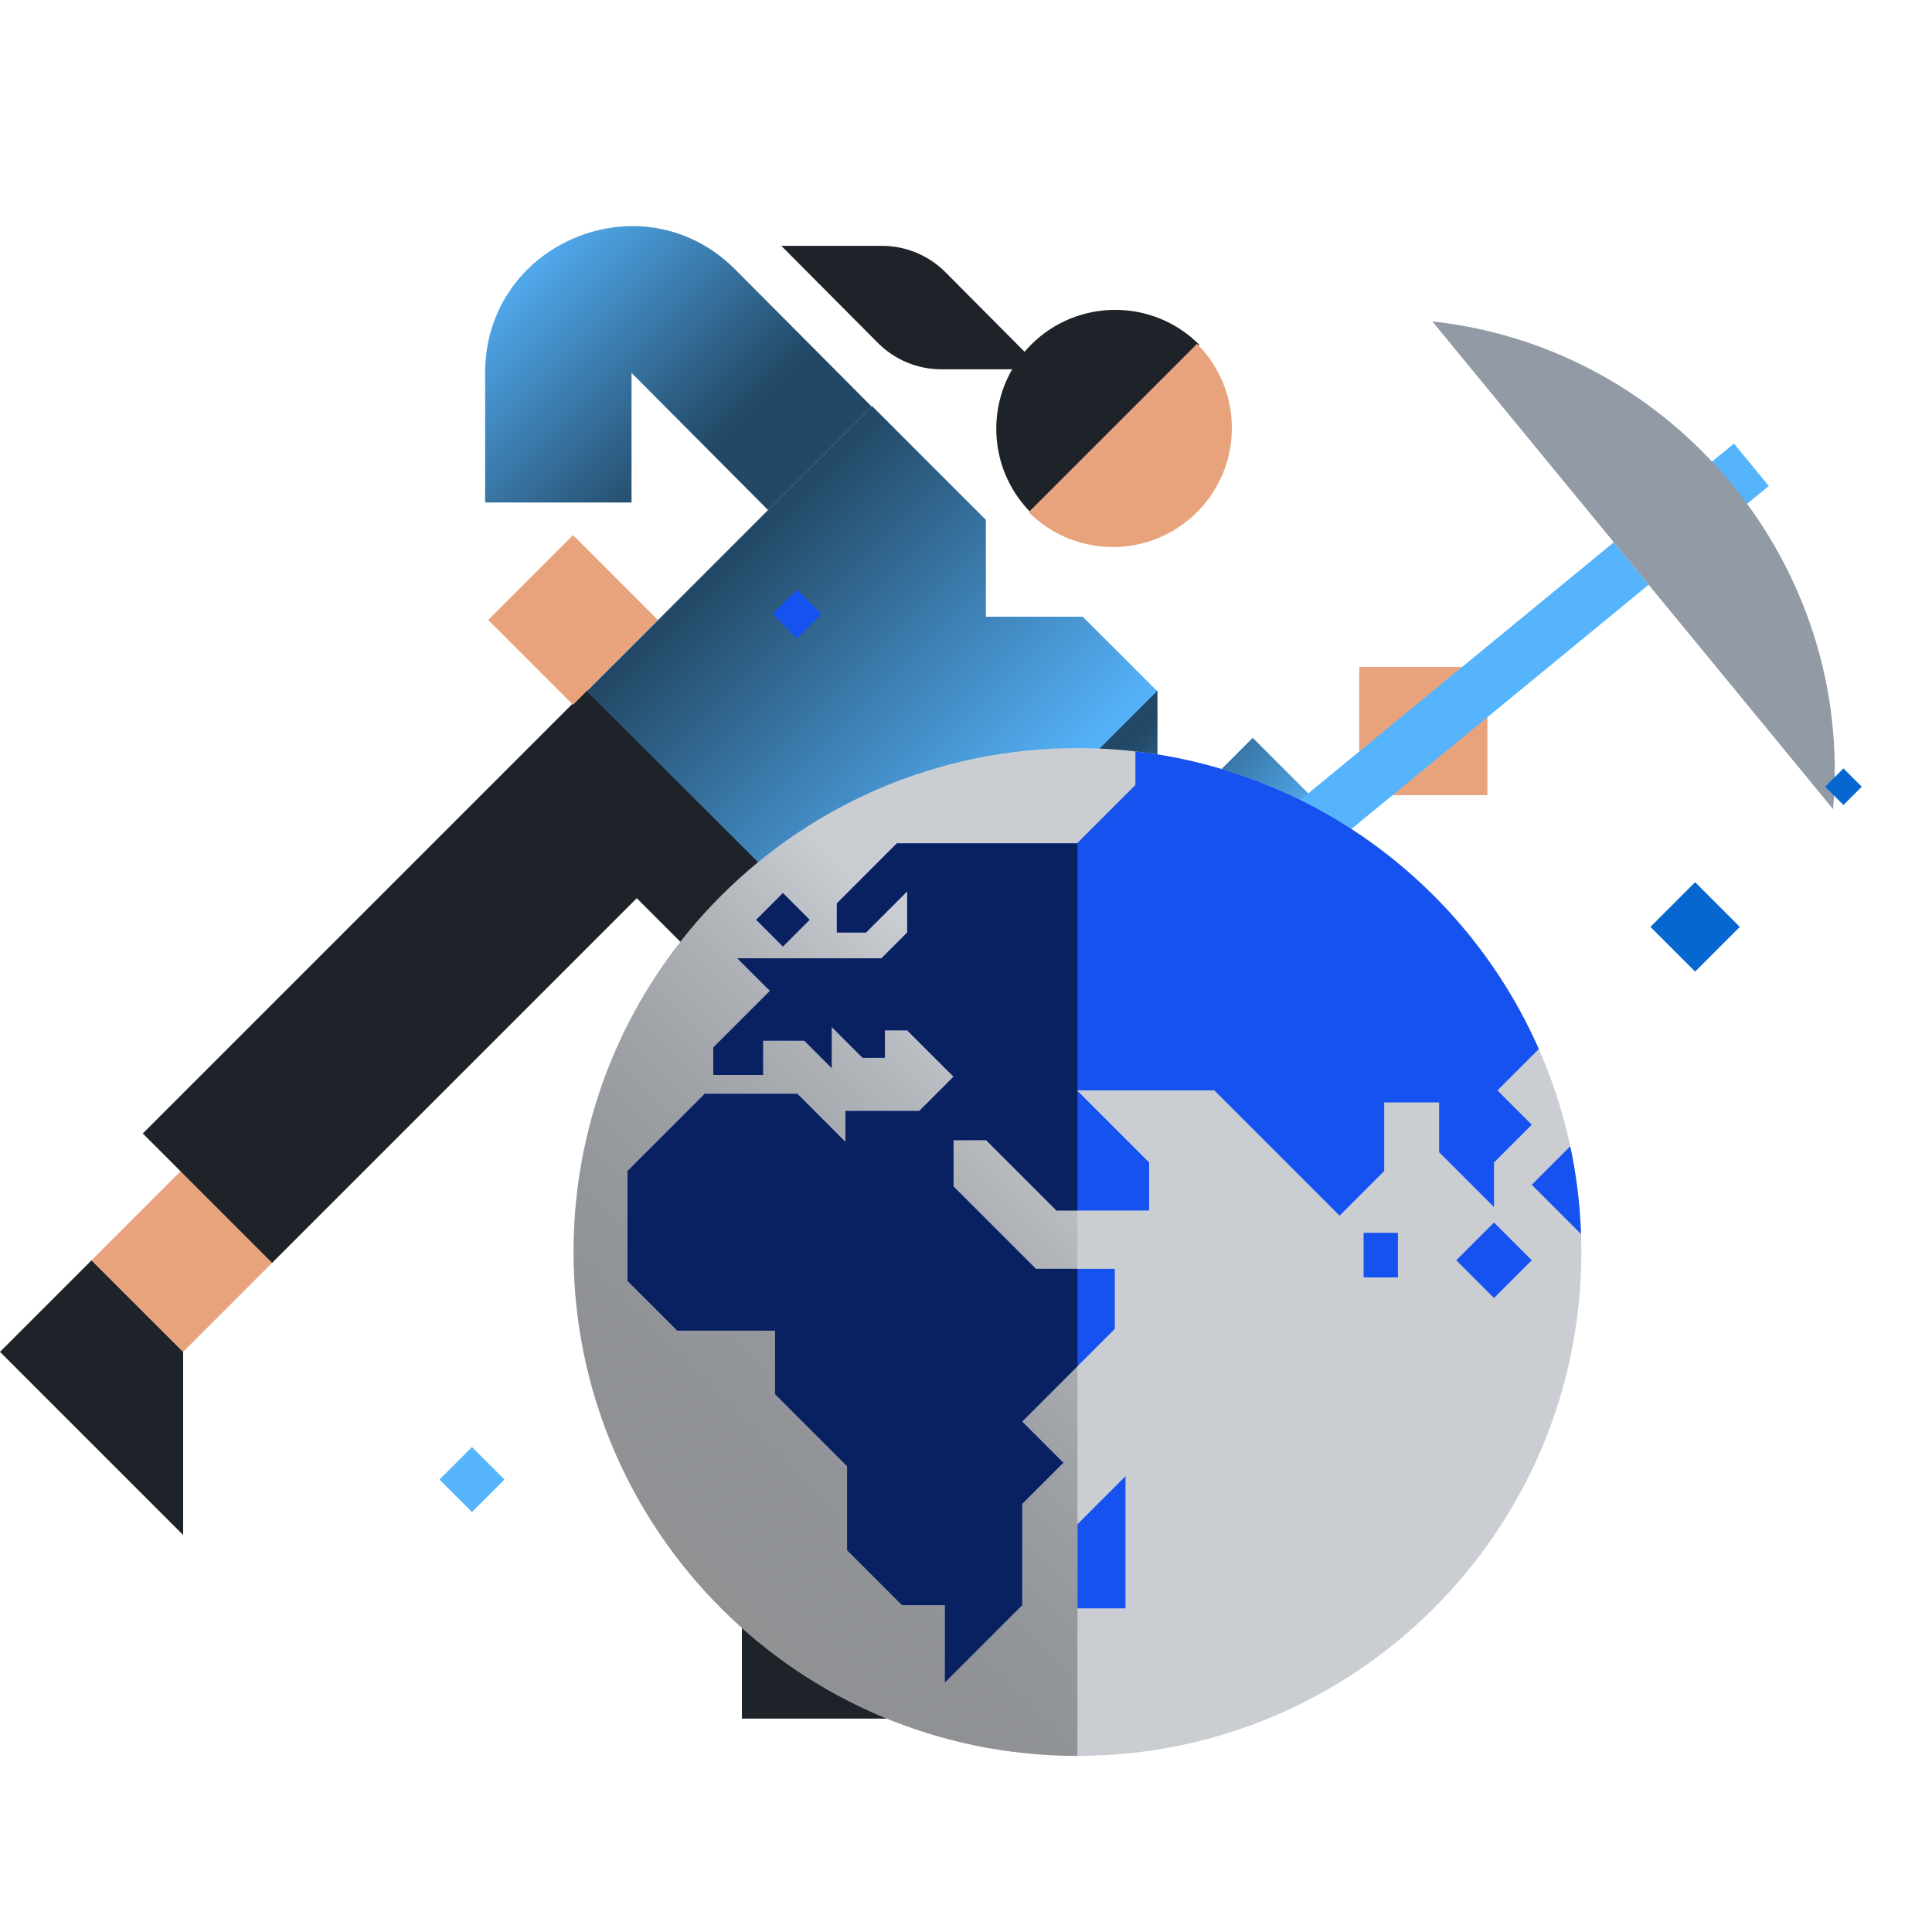
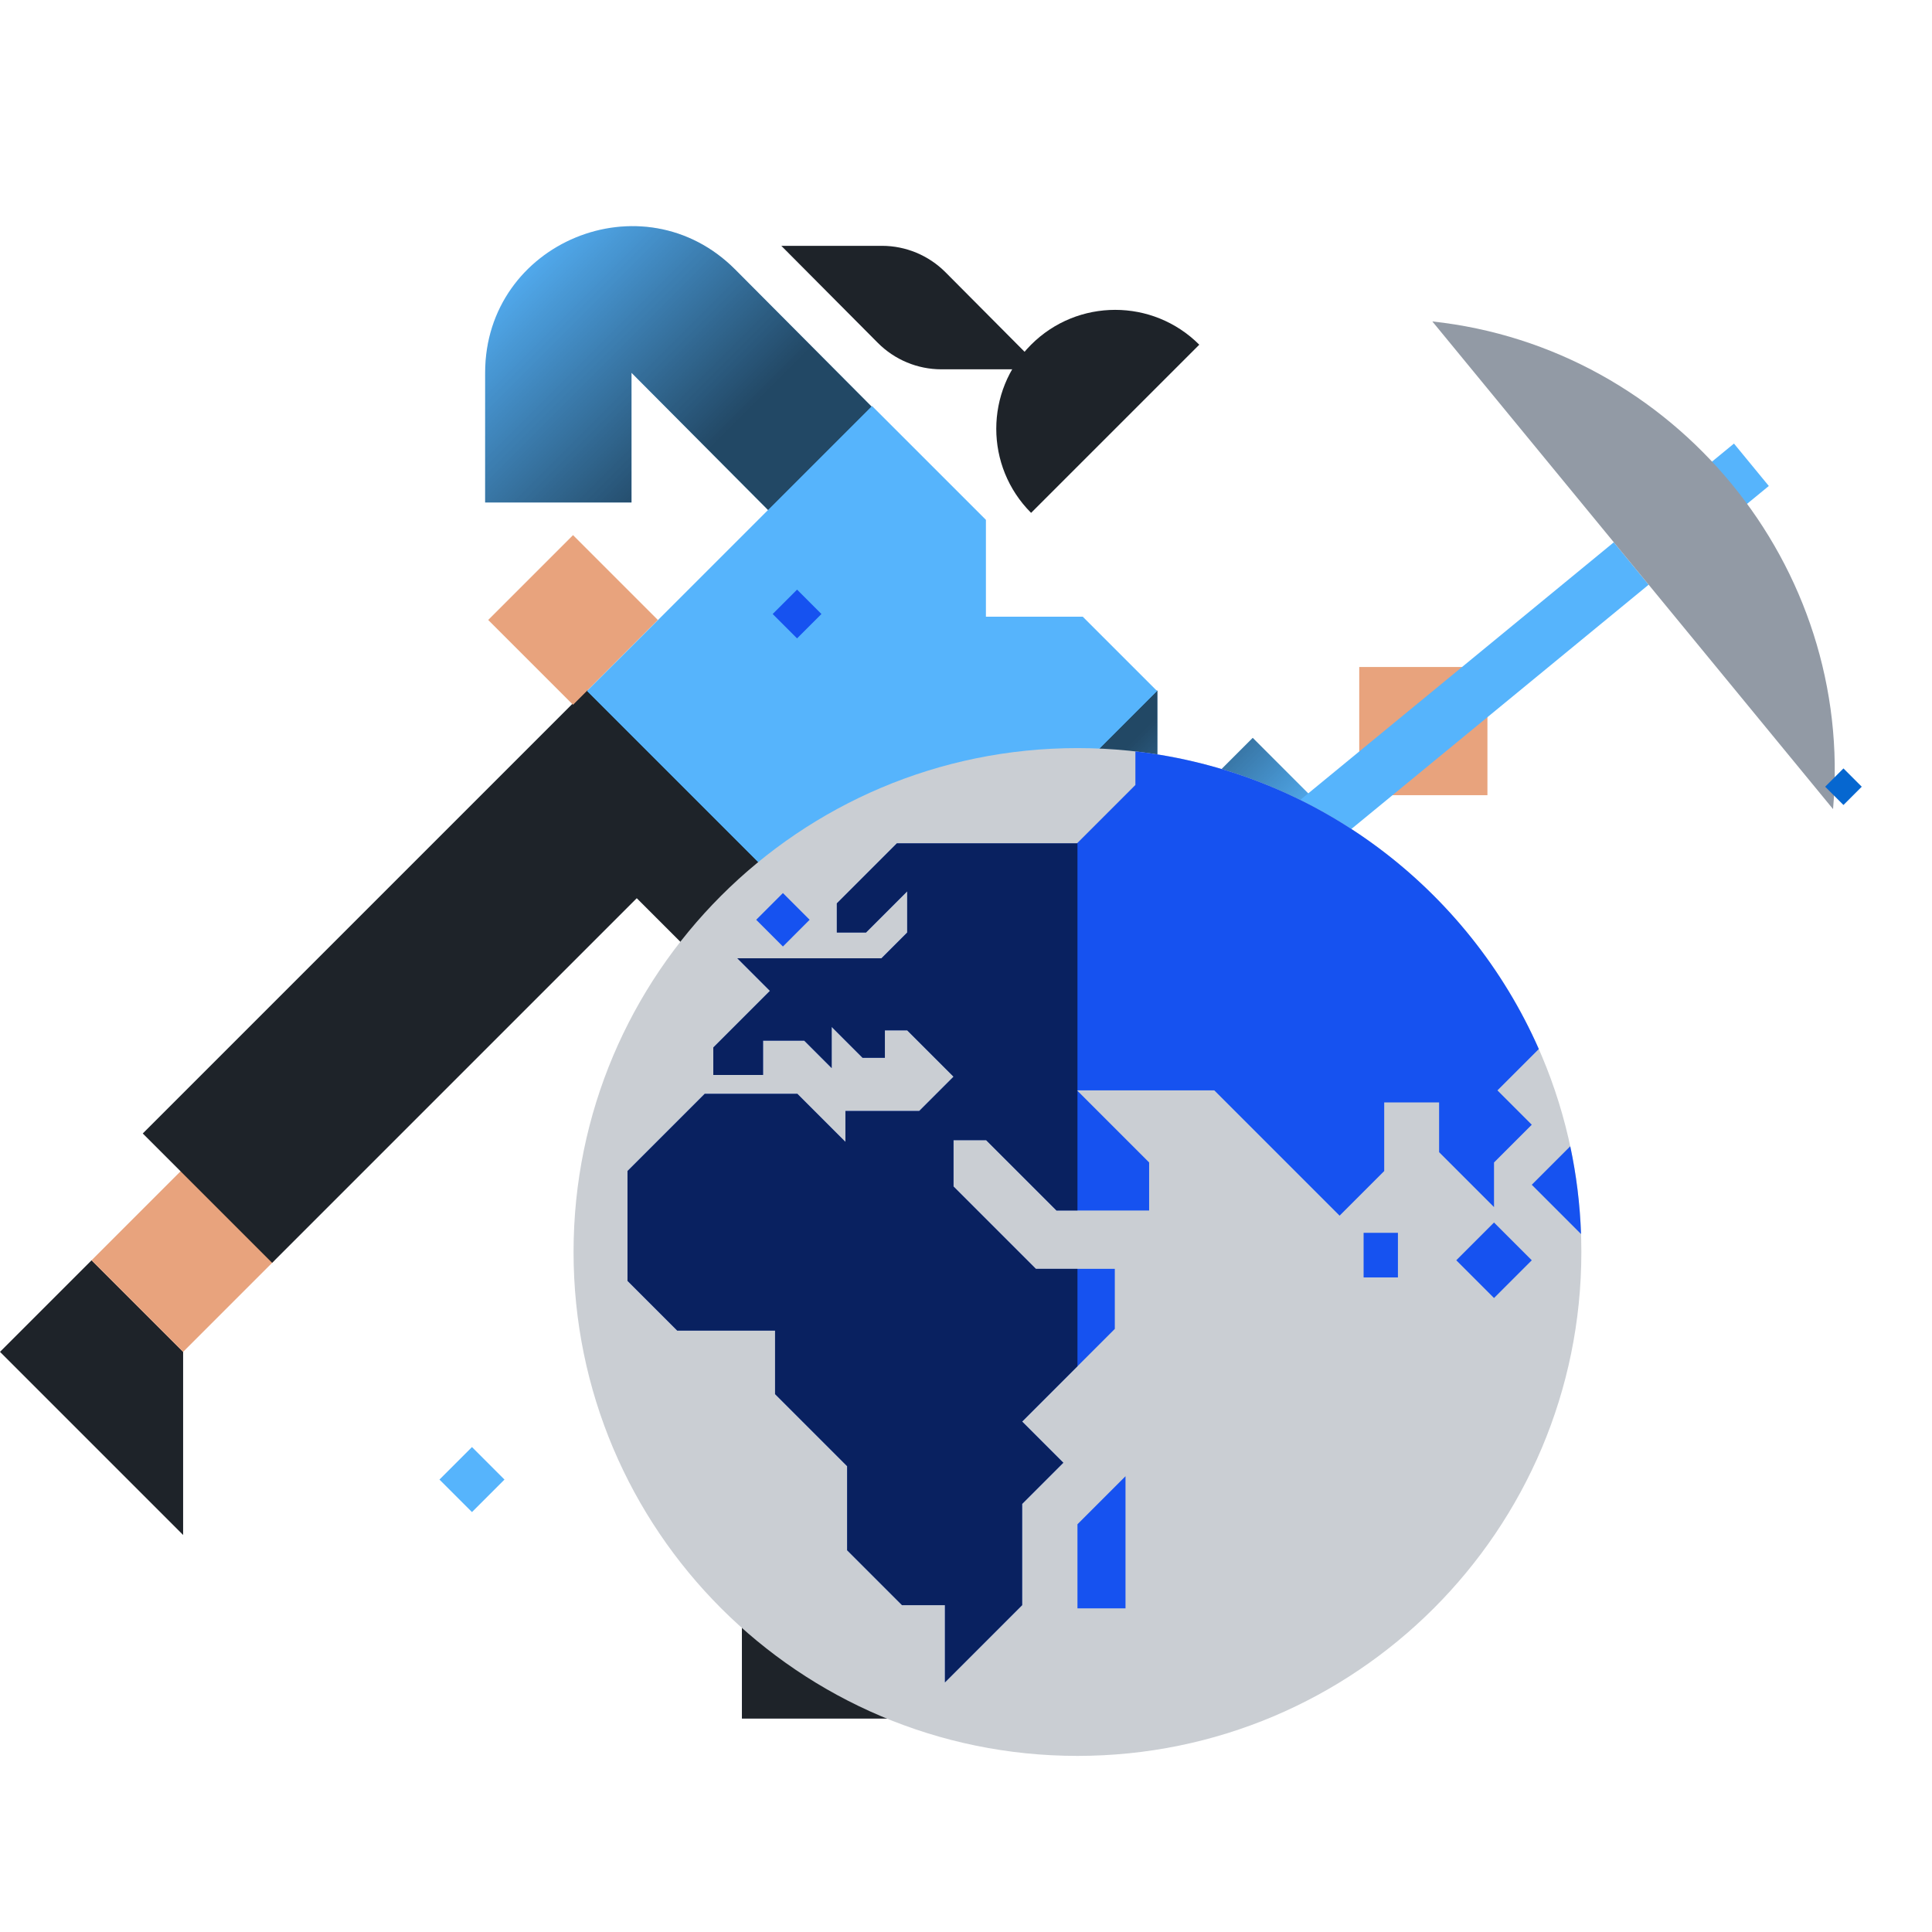
<svg xmlns="http://www.w3.org/2000/svg" width="140" height="140" viewBox="0 0 140 140" fill="none">
  <path d="M74.717 37.164C71.352 33.799 71.352 28.343 74.717 24.978C78.082 21.612 83.539 21.612 86.904 24.978L74.717 37.164Z" fill="#1E2329" />
  <path d="M68.215 26.762L75.509 26.762L68.516 19.731C67.294 18.504 65.638 17.814 63.911 17.814L56.617 17.814L63.61 24.845C64.832 26.072 66.488 26.762 68.215 26.762Z" fill="#1E2329" />
  <path d="M53.761 115.153L63.144 115.153L72.527 124.536L53.761 124.536L53.761 115.153Z" fill="#1E2329" />
  <path d="M6.635 91.325L13.27 97.96L13.27 111.23L5.3404e-05 97.96L6.635 91.325Z" fill="#1E2329" />
  <path d="M53.761 115.152L53.761 105.769L63.144 105.769L63.144 115.152L53.761 115.152Z" fill="#E8A37D" />
  <path d="M6.634 91.326L13.269 84.691L19.904 91.326L13.269 97.961L6.634 91.326Z" fill="#E8A37D" />
  <path d="M42.874 50.001L41.606 51.269C36.64 56.234 36.64 64.286 41.606 69.251L51.866 58.992L42.874 50.001Z" fill="#484E58" />
  <path fill-rule="evenodd" clip-rule="evenodd" d="M53.244 53.441L59.652 59.85C61.89 62.087 63.147 65.122 63.147 68.287L63.147 105.769L49.89 105.769L49.89 68.836L43.869 62.816L53.244 53.441Z" fill="#1E2329" />
  <g style="mix-blend-mode:soft-light" opacity="0.6">
    <path fill-rule="evenodd" clip-rule="evenodd" d="M53.244 53.441L59.652 59.85C61.89 62.087 63.147 65.122 63.147 68.287L63.147 105.769L49.89 105.769L49.89 68.836L43.869 62.816L53.244 53.441Z" fill="url(#paint0_linear_2442_4792)" />
  </g>
  <path fill-rule="evenodd" clip-rule="evenodd" d="M42.524 49.958L51.898 59.332L19.719 91.511L10.345 82.137L42.524 49.958Z" fill="#1E2329" />
  <path fill-rule="evenodd" clip-rule="evenodd" d="M83.871 60.376L90.778 53.469L98.277 60.969L88.542 70.704C82.904 76.341 73.265 72.349 73.265 64.376L73.265 50.049L83.871 50.049L83.871 60.376Z" fill="#56B4FC" />
  <g style="mix-blend-mode:soft-light" opacity="0.6">
    <path fill-rule="evenodd" clip-rule="evenodd" d="M83.871 60.376L90.778 53.469L98.277 60.969L88.542 70.704C82.904 76.341 73.265 72.349 73.265 64.376L73.265 50.049L83.871 50.049L83.871 60.376Z" fill="url(#paint1_linear_2442_4792)" />
  </g>
-   <path d="M86.74 24.916C90.108 28.284 90.108 33.745 86.74 37.114C83.372 40.482 77.91 40.482 74.542 37.114L86.74 24.916Z" fill="#E8A37D" />
  <path d="M107.785 48.333L98.496 48.333L98.496 57.622L107.785 57.622L107.785 48.333Z" fill="#E8A37D" />
  <path d="M72.386 75.909L116.943 39.297L119.468 42.37L74.911 78.982L72.386 75.909Z" fill="#56B4FC" />
  <path d="M128.175 35.216L125.65 32.143L122.577 34.668L125.102 37.741L128.175 35.216Z" fill="#56B4FC" />
  <path d="M103.793 23.293C121.371 25.195 134.372 41.017 132.83 58.631L103.793 23.293Z" fill="#929AA5" />
  <path fill-rule="evenodd" clip-rule="evenodd" d="M63.439 29.742L53.279 19.533C46.605 12.827 35.155 17.553 35.155 27.014L35.155 36.412L45.761 36.412L45.761 27.014L55.921 37.223L63.439 29.742Z" fill="#56B4FC" />
  <g style="mix-blend-mode:soft-light" opacity="0.6">
    <path fill-rule="evenodd" clip-rule="evenodd" d="M63.439 29.742L53.279 19.533C46.605 12.827 35.155 17.553 35.155 27.014L35.155 36.412L45.761 36.412L45.761 27.014L55.921 37.223L63.439 29.742Z" fill="url(#paint2_linear_2442_4792)" />
  </g>
  <path d="M35.377 44.924L41.524 51.071L47.671 44.924L41.524 38.777L35.377 44.924Z" fill="#E8A37D" />
  <path d="M78.452 44.693H71.429V37.669L63.192 29.433L42.549 50.075L63.192 70.718L83.835 50.075L78.452 44.693Z" fill="#56B4FC" />
  <path d="M78.452 44.693H71.429V37.669L63.192 29.433L42.549 50.075L63.192 70.718L83.835 50.075L78.452 44.693Z" fill="#56B4FC" />
  <g style="mix-blend-mode:soft-light" opacity="0.6">
-     <path d="M78.452 44.693H71.429V37.669L63.192 29.433L42.549 50.075L63.192 70.718L83.835 50.075L78.452 44.693Z" fill="url(#paint3_linear_2442_4792)" />
-   </g>
+     </g>
  <path d="M114.591 90.725C114.591 110.891 98.243 127.239 78.077 127.239C57.91 127.239 41.562 110.891 41.562 90.725C41.562 70.558 57.91 54.21 78.077 54.21C98.243 54.21 114.591 70.558 114.591 90.725Z" fill="#CACED3" />
-   <path d="M41.562 90.725C41.562 110.891 57.91 127.239 78.077 127.239V54.21C57.91 54.21 41.562 70.558 41.562 90.725Z" fill="url(#paint4_linear_2442_4792)" />
  <path d="M113.786 83.065C114.226 85.125 114.492 87.25 114.568 89.424L110.998 85.853L113.786 83.065Z" fill="#1652F0" />
  <path d="M111.508 76.017L108.511 79.014L110.998 81.501L108.262 84.237V87.47L104.283 83.491V79.885H100.305V84.858L97.072 88.091L87.995 79.014H78.048L83.27 84.237V87.718H76.556L71.458 82.62H69.096V85.978L75.064 91.946H80.783V96.298L74.069 103.012L77.053 105.996L74.069 108.98V116.316L68.474 121.911V116.316H65.365L61.386 112.337V106.245L56.164 101.023V96.422H49.077L45.471 92.816V84.858L51.066 79.263H57.781L61.262 82.745V80.507H66.609L69.096 78.02L65.738 74.663H64.122V76.652H62.505L60.267 74.414V77.398L58.278 75.409H55.294V77.895H51.688V75.906L55.791 71.803L53.429 69.44H63.873L65.738 67.575V64.591L62.754 67.575H60.64V65.462L64.992 61.11H78.048L82.275 56.882V54.449C95.387 55.95 106.389 64.396 111.508 76.017Z" fill="#1652F0" />
  <path d="M56.733 64.715L54.797 66.651L56.733 68.588L58.669 66.651L56.733 64.715Z" fill="#1652F0" />
  <path d="M108.262 88.589L105.527 91.324L108.262 94.059L110.998 91.324L108.262 88.589Z" fill="#1652F0" />
  <path d="M98.812 89.335H101.299V92.567H98.812V89.335Z" fill="#1652F0" />
  <path d="M81.558 106.972L78.077 110.454V116.546H81.558V106.972Z" fill="#1652F0" />
-   <path d="M119.596 67.167L122.836 70.406L126.075 67.167L122.836 63.928L119.596 67.167Z" fill="#0667D0" />
  <path d="M132.259 57.008L133.584 58.333L134.909 57.008L133.584 55.683L132.259 57.008Z" fill="#0667D0" />
  <path d="M55.991 44.493L57.758 46.26L59.525 44.493L57.758 42.726L55.991 44.493Z" fill="#1652F0" />
  <path d="M31.845 107.215L34.201 109.57L36.556 107.215L34.201 104.859L31.845 107.215Z" fill="#56B4FC" />
  <g style="mix-blend-mode:soft-light" opacity="0.6">
    <path d="M78.077 61.081L78.048 61.11H64.992L60.64 65.462V67.576H62.754L65.738 64.591V67.576L63.873 69.441H53.429L55.791 71.803L51.688 75.906V77.896H55.294V75.409H58.278L60.267 77.398V74.414L62.505 76.652H64.122V74.663H65.738L69.096 78.02L66.609 80.507H61.262V82.745L57.781 79.263H51.066L45.471 84.859V92.816L49.077 96.422H56.164V101.023L61.386 106.245V112.338L65.365 116.316H68.474V121.912L74.069 116.316V108.98L77.053 105.996L74.069 103.012L78.077 99.004V91.946H75.064L69.096 85.978V82.621H71.458L76.556 87.718H78.077V79.044L78.048 79.015H78.077V61.081Z" fill="black" />
-     <path d="M54.797 66.652L56.733 64.716L58.669 66.652L56.733 68.588L54.797 66.652Z" fill="black" />
  </g>
  <defs>
    <linearGradient id="paint0_linear_2442_4792" x1="49.849" y1="105.769" x2="49.849" y2="68.314" gradientUnits="userSpaceOnUse">
      <stop />
      <stop offset="1" stop-opacity="0" />
    </linearGradient>
    <linearGradient id="paint1_linear_2442_4792" x1="72.349" y1="63.457" x2="82.07" y2="73.178" gradientUnits="userSpaceOnUse">
      <stop />
      <stop offset="1" stop-opacity="0" />
    </linearGradient>
    <linearGradient id="paint2_linear_2442_4792" x1="49.542" y1="34.374" x2="34.897" y2="19.729" gradientUnits="userSpaceOnUse">
      <stop />
      <stop offset="1" stop-opacity="0" />
    </linearGradient>
    <linearGradient id="paint3_linear_2442_4792" x1="53.086" y1="39.999" x2="73.614" y2="60.527" gradientUnits="userSpaceOnUse">
      <stop />
      <stop offset="1" stop-opacity="0" />
    </linearGradient>
    <linearGradient id="paint4_linear_2442_4792" x1="49.513" y1="127.239" x2="87.794" y2="88.958" gradientUnits="userSpaceOnUse">
      <stop stop-color="#979797" />
      <stop offset="1" stop-color="#2B2F36" stop-opacity="0" />
    </linearGradient>
  </defs>
</svg>